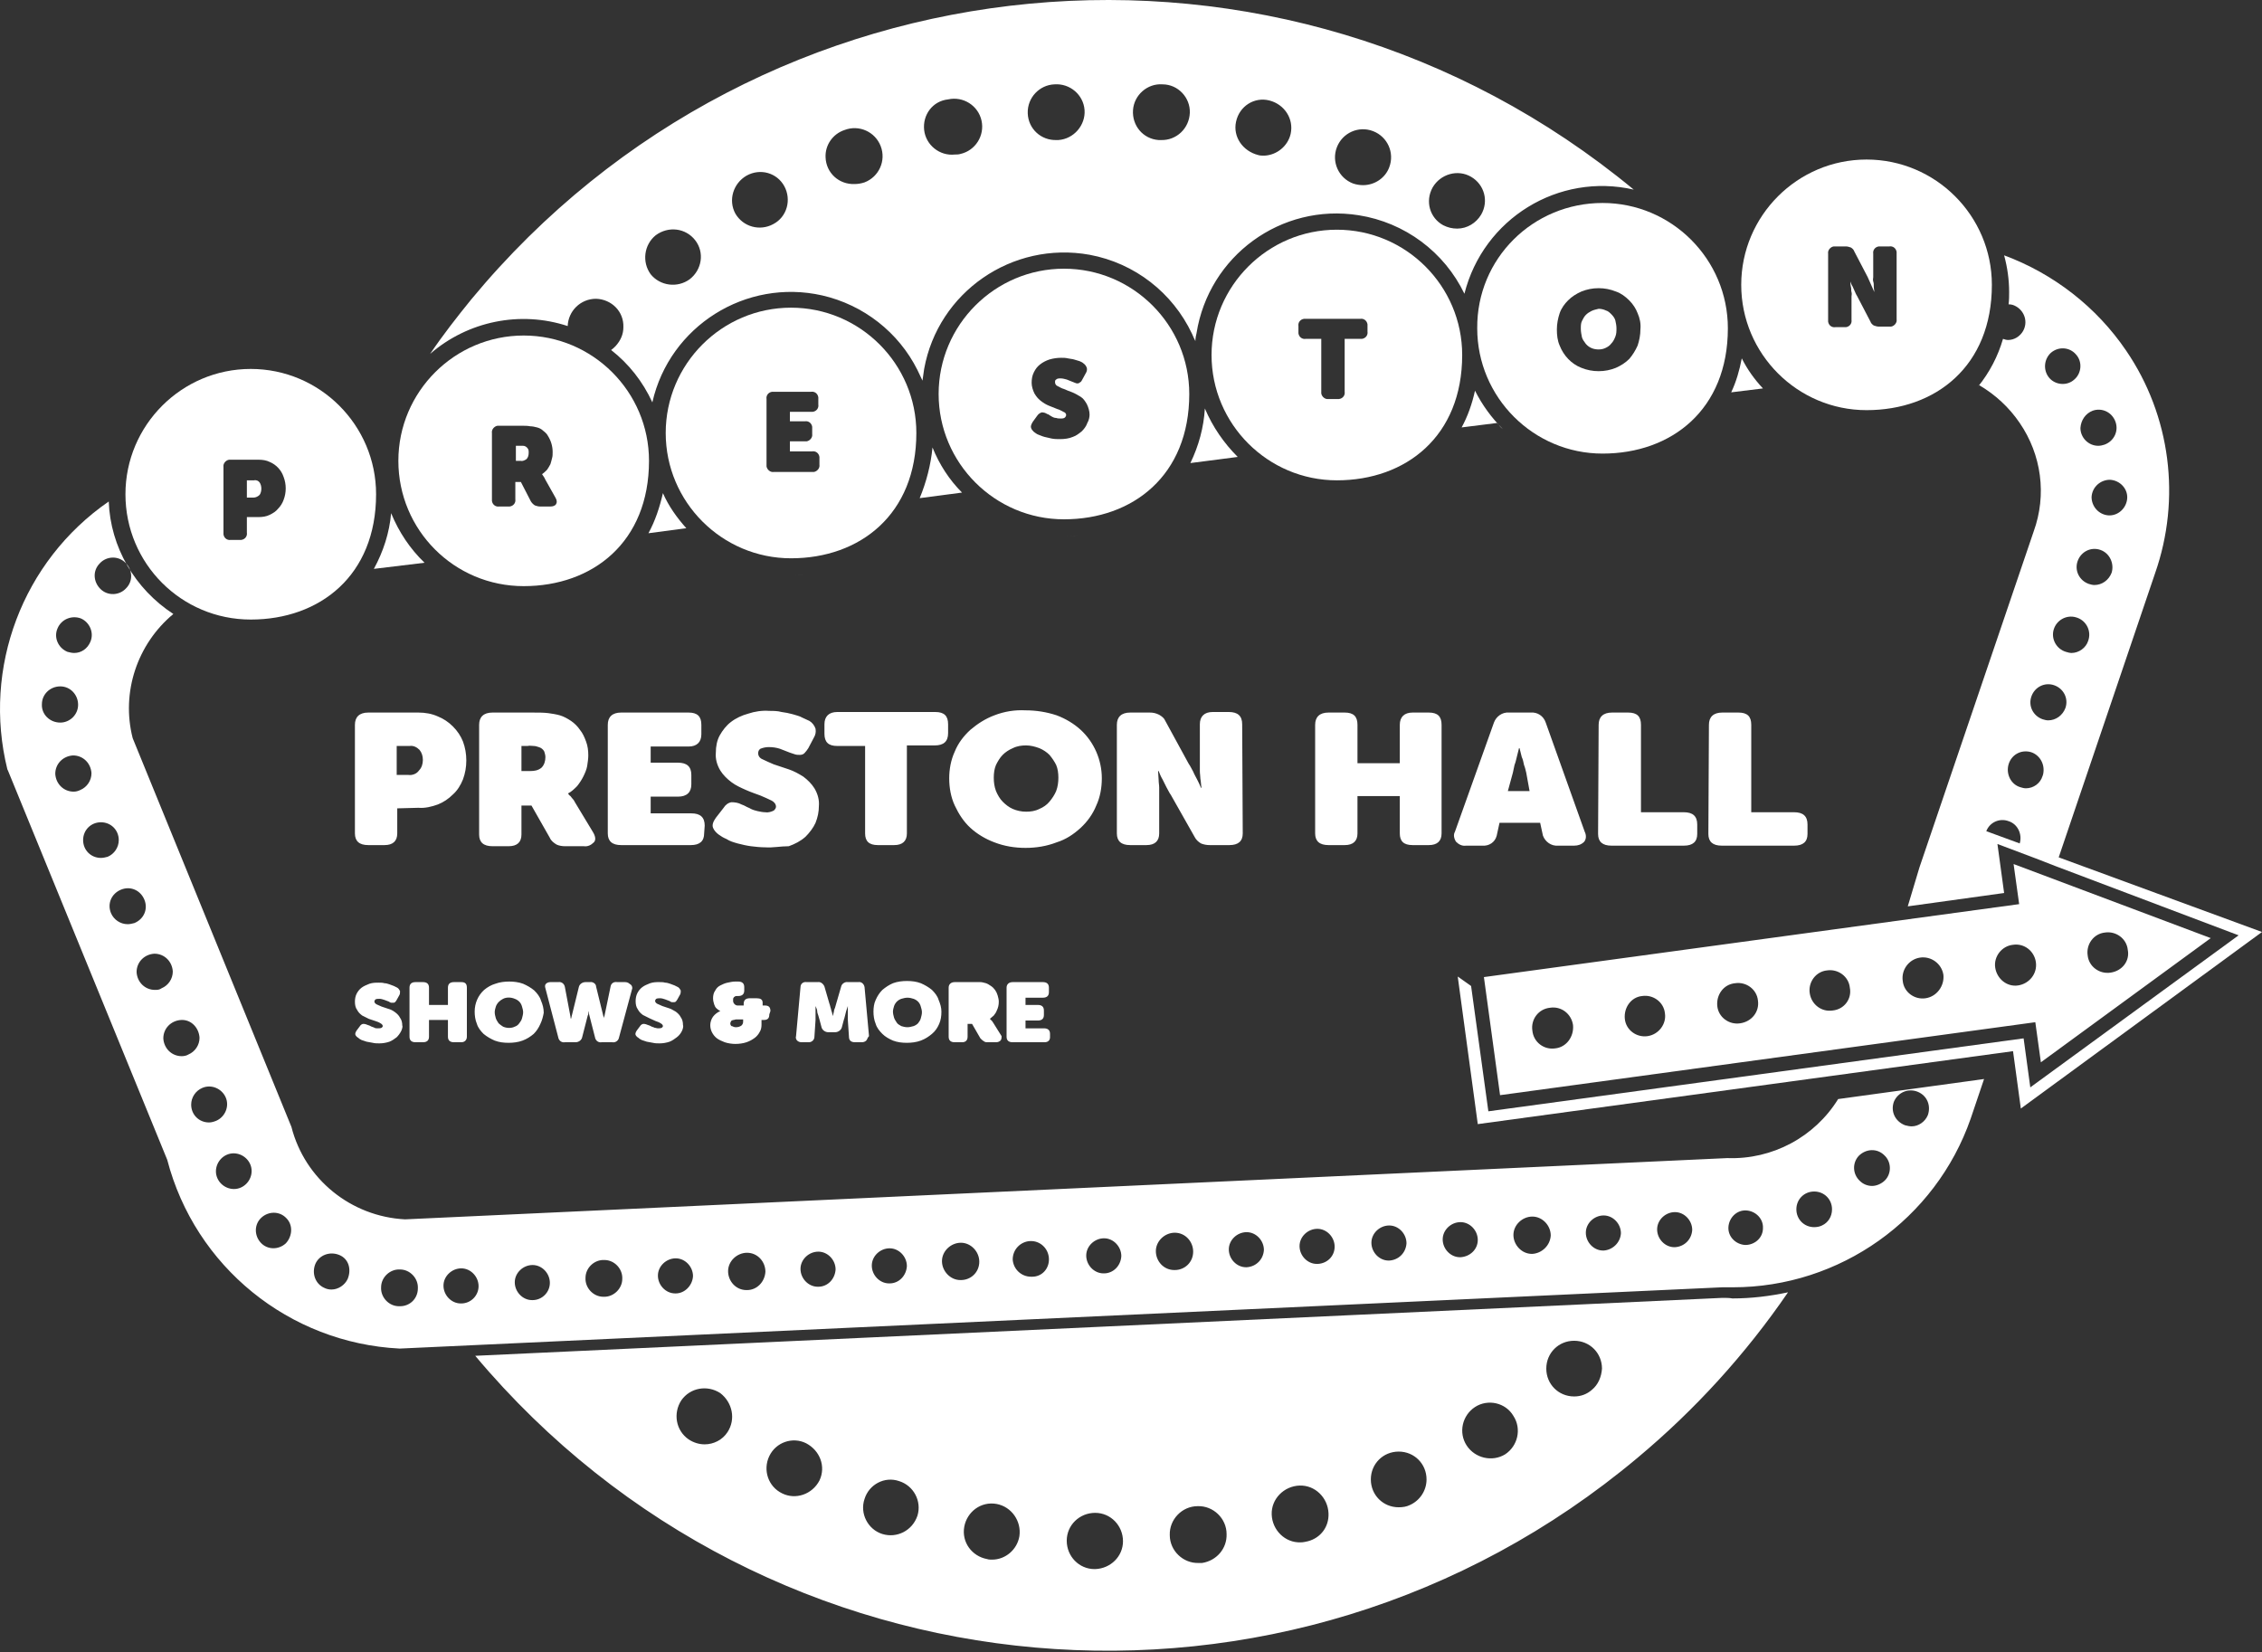
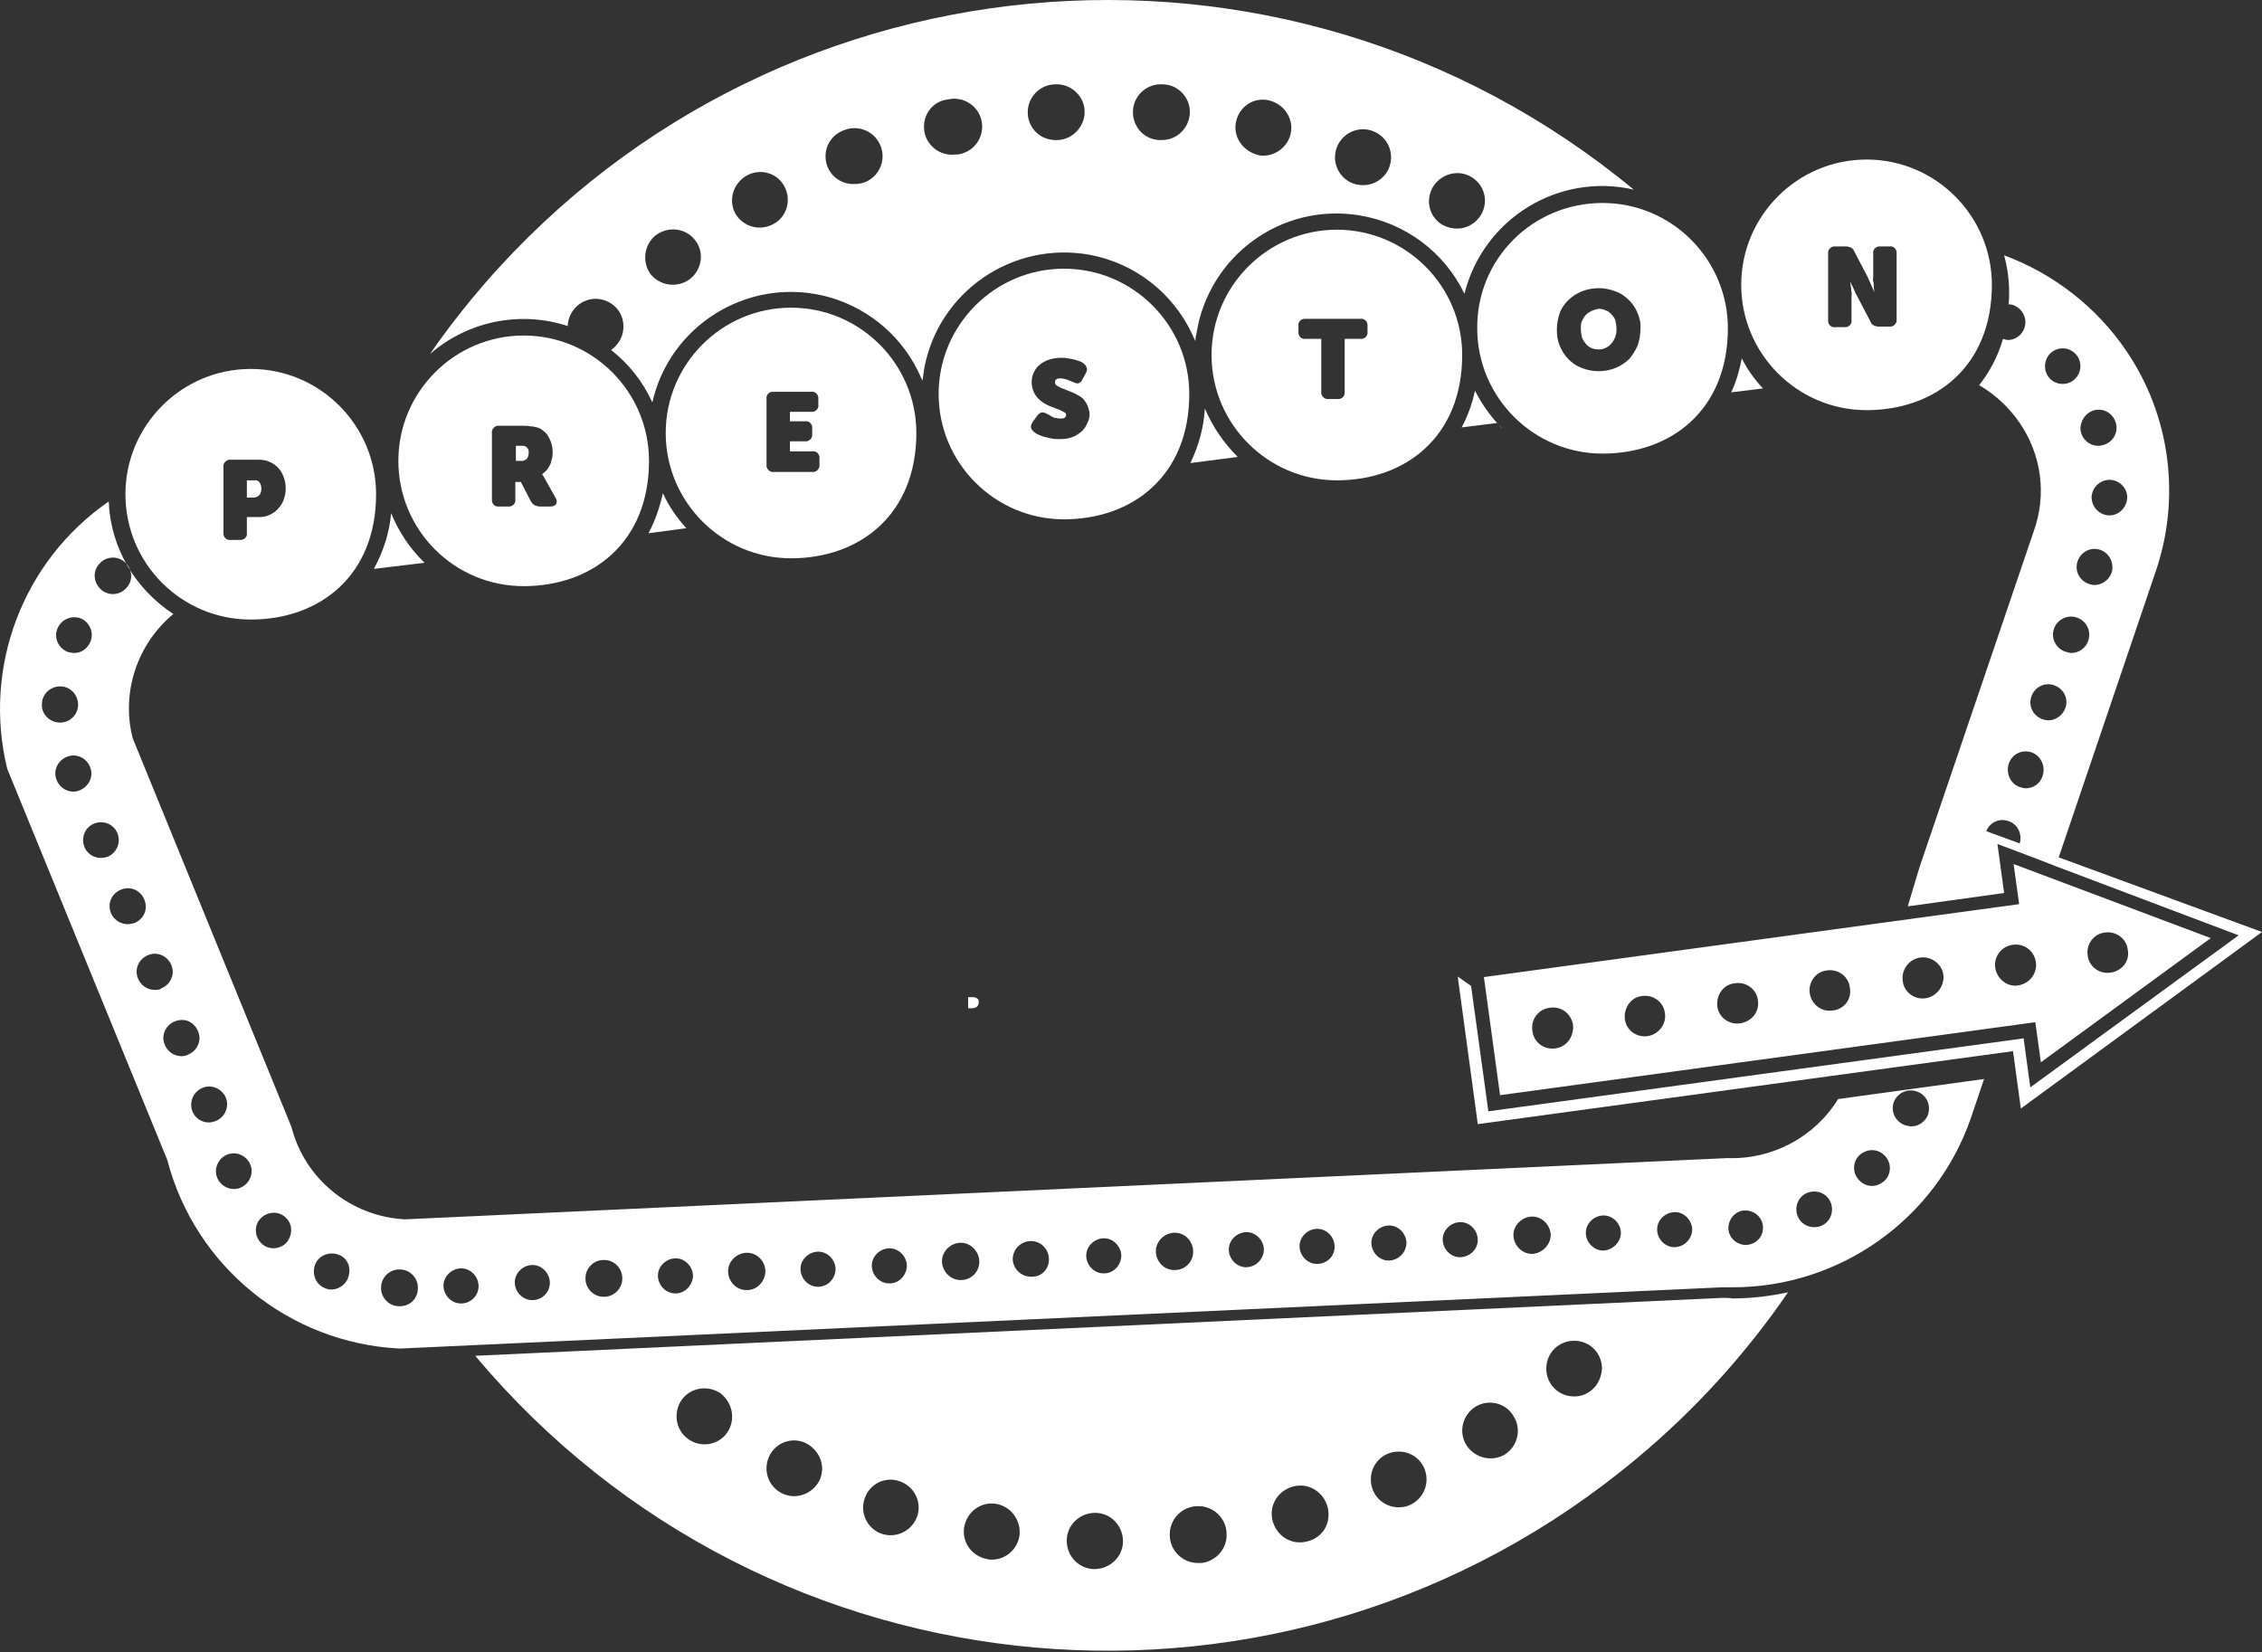
<svg xmlns="http://www.w3.org/2000/svg" width="460px" height="336px" viewBox="0 0 460 336" version="1.1">
  <rect x="0" y="0" width="460" height="336" fill="#333333" stroke="none" />
  <g stroke="none" stroke-width="1" fill="none" fill-rule="evenodd">
    <g fill="#FFFFFF" fill-rule="nonzero">
-       <path d="M347.527,147.412 C347.527,145.826 348.433,144.92 350.245,144.92 L353.53,144.92 C355.342,144.92 356.135,145.713 356.135,147.412 L356.135,165.194 L364.856,165.194 C366.669,165.194 367.575,165.987 367.575,167.686 L367.575,169.612 C367.575,171.198 366.669,171.99 364.856,171.99 L350.132,171.99 C348.32,171.99 347.414,171.198 347.414,169.612 L347.527,147.412 Z M325.1,147.412 C325.1,145.826 326.006,144.92 327.818,144.92 L331.103,144.92 C332.915,144.92 333.708,145.713 333.708,147.412 L333.708,165.194 L342.43,165.194 C344.242,165.194 345.148,165.987 345.148,167.686 L345.148,169.612 C345.148,171.198 344.242,171.99 342.43,171.99 L327.705,171.99 C325.893,171.99 324.987,171.198 324.987,169.612 L325.1,147.412 Z M295.877,169.159 L295.877,169.159 L303.806,146.959 C304.259,145.713 305.505,144.807 306.864,144.92 L311.282,144.92 C312.641,144.807 313.887,145.599 314.34,146.959 L322.268,169.159 C322.608,169.838 322.608,170.631 322.155,171.198 C321.589,171.764 320.909,171.99 320.116,171.99 L316.832,171.99 C315.472,172.104 314.227,171.198 313.773,169.952 L313.207,167.347 L304.939,167.347 L304.372,169.952 C304.033,171.311 302.787,172.104 301.427,171.99 L298.143,171.99 C297.35,172.104 296.67,171.764 296.104,171.198 C295.651,170.518 295.538,169.725 295.877,169.159 Z M97.435,147.412 C97.435,145.826 98.341,144.92 100.154,144.92 L108.082,144.92 C109.441,144.92 110.574,144.92 111.48,145.033 C112.273,145.146 113.066,145.26 113.859,145.486 C114.652,145.713 115.445,146.166 116.124,146.619 C116.804,147.072 117.483,147.751 117.936,148.431 C118.503,149.111 118.843,149.904 119.182,150.81 C119.522,151.716 119.635,152.622 119.635,153.641 C119.635,154.321 119.522,155.001 119.409,155.793 C119.296,156.473 118.956,157.266 118.616,157.945 C118.276,158.625 117.823,159.305 117.37,159.871 C116.804,160.437 116.237,161.004 115.558,161.343 L115.558,161.457 C115.671,161.57 115.784,161.796 116.011,161.91 C116.124,162.023 116.237,162.25 116.464,162.476 C116.69,162.703 116.804,162.929 116.917,163.156 L120.542,169.159 C121.108,170.065 121.221,170.858 120.768,171.311 C120.202,171.877 119.522,172.217 118.729,172.104 L114.878,172.104 C114.312,172.104 113.632,171.99 113.179,171.764 C112.613,171.424 112.047,170.971 111.82,170.405 L108.082,163.835 L106.043,163.835 L106.043,169.725 C106.043,171.311 105.137,172.104 103.438,172.104 L100.154,172.104 C98.341,172.104 97.435,171.311 97.435,169.725 L97.435,147.412 Z M81.578,209.708 C81.351,210.161 81.012,210.614 80.672,210.954 C80.219,211.294 79.766,211.634 79.199,211.86 C78.52,212.087 77.84,212.2 77.161,212.2 C76.708,212.2 76.255,212.2 75.801,212.087 C75.348,211.973 75.009,211.973 74.556,211.86 C74.216,211.747 73.876,211.634 73.536,211.52 C73.31,211.407 73.083,211.294 72.857,211.067 C72.63,210.954 72.403,210.727 72.29,210.501 C72.177,210.274 72.29,209.935 72.517,209.595 L73.196,208.689 C73.31,208.462 73.649,208.236 73.876,208.236 C74.216,208.236 74.556,208.349 74.782,208.462 C74.895,208.462 75.009,208.575 75.122,208.575 L75.575,208.802 C75.801,208.915 76.028,208.915 76.141,209.028 C76.368,209.142 76.594,209.142 76.821,209.142 C77.047,209.142 77.387,209.142 77.614,209.028 C77.727,208.915 77.84,208.802 77.84,208.689 C77.84,208.462 77.614,208.236 77.387,208.122 C77.047,207.896 76.708,207.783 76.368,207.669 L75.009,207.216 C74.556,206.99 74.102,206.763 73.649,206.537 C73.196,206.197 72.857,205.857 72.63,205.404 C72.29,204.951 72.177,204.385 72.177,203.705 C72.177,203.139 72.29,202.572 72.517,202.119 C72.743,201.666 73.083,201.213 73.536,200.873 C73.989,200.533 74.556,200.307 75.122,200.08 C75.801,199.854 76.368,199.854 77.047,199.854 C77.387,199.854 77.84,199.854 78.18,199.967 C78.52,199.967 78.86,200.08 79.199,200.194 C79.539,200.307 79.766,200.42 80.106,200.533 C80.332,200.647 80.559,200.76 80.785,200.873 C81.012,200.987 81.238,201.326 81.351,201.553 C81.351,201.893 81.351,202.119 81.238,202.346 L80.672,203.365 C80.559,203.592 80.445,203.705 80.332,203.818 C80.219,203.931 80.106,203.931 79.992,203.931 C79.879,203.931 79.652,203.931 79.539,203.931 C79.426,203.931 79.199,203.818 79.086,203.705 L78.18,203.365 C77.84,203.252 77.5,203.139 77.161,203.139 C76.934,203.139 76.594,203.139 76.368,203.252 C76.255,203.365 76.141,203.478 76.141,203.705 C76.141,203.931 76.368,204.158 76.594,204.271 C76.934,204.385 77.274,204.611 77.614,204.724 C78.067,204.838 78.52,205.064 78.973,205.177 C79.426,205.291 79.879,205.517 80.332,205.857 C80.785,206.197 81.125,206.537 81.351,206.99 C81.691,207.443 81.805,208.009 81.805,208.575 C81.918,208.689 81.805,209.255 81.578,209.708 L81.578,209.708 Z M80.785,164.402 L80.785,169.499 C80.785,171.084 79.879,171.877 78.18,171.877 L74.895,171.877 C73.083,171.877 72.177,171.084 72.177,169.499 L72.177,147.412 C72.177,145.826 73.083,144.92 74.895,144.92 L85.089,144.92 C86.448,144.92 87.808,145.146 89.054,145.713 C90.186,146.166 91.206,146.845 92.112,147.751 C93.018,148.658 93.697,149.677 94.151,150.81 C94.604,152.056 94.83,153.302 94.83,154.661 C94.83,156.02 94.604,157.266 94.151,158.512 C93.697,159.644 93.018,160.777 92.112,161.57 C91.206,162.476 90.186,163.156 89.054,163.609 C87.808,164.062 86.448,164.402 85.089,164.288 L80.785,164.402 Z M94.943,210.841 C94.943,211.52 94.49,211.973 93.811,211.973 L92.338,211.973 C91.545,211.973 91.092,211.634 91.092,210.841 L91.092,207.443 L87.241,207.443 L87.241,210.841 C87.241,211.52 86.902,211.973 85.995,211.973 L84.523,211.973 C83.73,211.973 83.277,211.634 83.277,210.841 L83.277,200.873 C83.277,200.08 83.73,199.741 84.523,199.741 L85.995,199.741 C86.788,199.741 87.241,200.08 87.241,200.873 L87.241,204.385 L91.092,204.385 L91.092,200.873 C91.092,200.08 91.545,199.741 92.338,199.741 L93.811,199.741 C94.604,199.741 94.943,200.08 94.943,200.873 L94.943,210.841 Z M109.895,208.236 L109.895,208.236 C109.555,209.028 109.102,209.708 108.535,210.274 C107.856,210.841 107.176,211.294 106.27,211.634 C105.364,211.973 104.344,212.087 103.438,212.087 C102.419,212.087 101.513,211.973 100.607,211.634 C99.814,211.294 99.021,210.841 98.341,210.274 C97.775,209.708 97.209,209.028 96.982,208.236 C96.642,207.443 96.529,206.537 96.529,205.744 C96.529,204.045 97.209,202.459 98.455,201.326 C99.134,200.76 99.927,200.307 100.72,200.08 C101.626,199.741 102.645,199.627 103.552,199.627 C104.458,199.627 105.477,199.741 106.383,200.08 C107.176,200.42 107.969,200.873 108.649,201.44 C109.215,202.006 109.781,202.686 110.008,203.478 C110.348,204.271 110.574,205.064 110.574,205.97 C110.461,206.65 110.234,207.556 109.895,208.236 Z M128.583,200.987 L125.865,211.067 C125.752,211.634 125.185,212.087 124.506,211.973 L122.354,211.973 C121.674,212.087 121.108,211.634 120.995,210.954 L119.862,206.537 C119.862,206.423 119.749,206.197 119.749,206.084 C119.749,205.97 119.749,205.857 119.635,205.63 C119.635,205.744 119.635,205.857 119.635,206.084 C119.635,206.197 119.635,206.423 119.522,206.537 L118.389,210.954 C118.276,211.52 117.71,211.973 117.03,211.973 L114.878,211.973 C114.199,212.087 113.632,211.634 113.519,210.954 L110.914,200.987 C110.801,200.647 110.801,200.307 111.027,200.08 C111.254,199.854 111.594,199.741 111.933,199.741 L113.519,199.741 C114.199,199.627 114.765,200.08 114.878,200.76 L116.011,206.763 C116.011,206.876 116.011,207.103 116.124,207.216 C116.124,207.103 116.237,206.876 116.237,206.763 L117.71,200.76 C117.823,200.194 118.389,199.741 119.069,199.741 L119.975,199.741 C120.542,199.627 121.221,200.08 121.221,200.647 C121.221,200.647 121.221,200.647 121.221,200.647 L122.694,206.65 C122.694,206.763 122.807,206.99 122.807,207.103 C122.807,206.99 122.807,206.763 122.92,206.65 L124.166,200.647 C124.279,199.967 124.846,199.627 125.525,199.741 L127.111,199.741 C127.451,199.741 127.791,199.854 128.017,200.08 C128.47,200.307 128.583,200.647 128.583,200.987 L128.583,200.987 Z M138.664,209.708 L138.664,209.708 C138.438,210.161 138.098,210.614 137.645,210.954 C137.192,211.294 136.739,211.634 136.172,211.86 C135.493,212.087 134.813,212.2 134.133,212.2 C133.68,212.2 133.227,212.2 132.774,212.087 C132.321,211.973 131.981,211.973 131.528,211.86 C131.189,211.747 130.849,211.634 130.509,211.52 C130.282,211.407 130.056,211.294 129.829,211.067 C129.603,210.954 129.376,210.727 129.263,210.501 C129.15,210.274 129.263,209.935 129.49,209.595 L130.169,208.689 C130.282,208.462 130.622,208.236 130.849,208.236 C131.189,208.236 131.528,208.349 131.755,208.462 C131.868,208.462 131.981,208.575 132.095,208.575 L132.548,208.802 C132.774,208.915 133.001,208.915 133.114,209.028 C133.341,209.028 133.567,209.142 133.794,209.142 C134.02,209.142 134.36,209.142 134.587,209.028 C134.7,208.915 134.813,208.802 134.813,208.689 C134.813,208.462 134.587,208.236 134.36,208.122 C134.02,207.896 133.68,207.783 133.341,207.669 L132.095,207.103 C131.642,206.876 131.189,206.65 130.735,206.423 C130.282,206.084 129.943,205.744 129.716,205.291 C129.376,204.838 129.263,204.271 129.263,203.592 C129.263,203.025 129.376,202.459 129.603,202.006 C129.829,201.553 130.169,201.1 130.622,200.76 C131.075,200.42 131.642,200.194 132.208,199.967 C132.888,199.741 133.454,199.741 134.133,199.741 C134.473,199.741 134.926,199.741 135.266,199.854 C135.606,199.854 135.946,199.967 136.286,200.08 C136.625,200.194 136.852,200.307 137.192,200.42 C137.418,200.533 137.645,200.647 137.871,200.76 C138.098,200.873 138.324,201.213 138.438,201.44 C138.438,201.666 138.438,202.006 138.324,202.232 L137.758,203.252 C137.645,203.478 137.531,203.592 137.418,203.705 C137.305,203.818 137.192,203.818 137.078,203.818 C136.965,203.818 136.739,203.818 136.625,203.818 C136.512,203.818 136.286,203.705 136.172,203.592 L135.266,203.252 C134.926,203.139 134.587,203.025 134.247,203.025 C134.02,203.025 133.68,203.025 133.454,203.139 C133.341,203.252 133.227,203.365 133.227,203.592 C133.227,203.818 133.454,204.045 133.68,204.158 C134.02,204.271 134.36,204.498 134.7,204.611 L136.059,205.064 C136.512,205.177 136.965,205.517 137.418,205.744 C137.871,206.084 138.211,206.423 138.438,206.876 C138.777,207.329 138.891,207.896 138.891,208.462 C139.004,208.689 138.891,209.255 138.664,209.708 Z M143.195,169.499 C143.195,171.084 142.289,171.877 140.476,171.877 L126.318,171.877 C124.506,171.877 123.6,171.084 123.6,169.499 L123.6,147.412 C123.6,145.826 124.506,144.92 126.318,144.92 L140.023,144.92 C141.836,144.92 142.628,145.713 142.628,147.412 L142.628,149.337 C142.628,150.923 141.722,151.829 140.023,151.829 L132.321,151.829 L132.321,155.114 L137.871,155.114 C139.684,155.114 140.59,155.907 140.59,157.606 L140.59,159.531 C140.59,161.117 139.684,162.023 137.871,162.023 L132.321,162.023 L132.321,165.421 L140.59,165.421 C142.402,165.421 143.308,166.214 143.308,167.913 L143.195,169.499 Z M156.447,206.31 C156.447,207.103 156.107,207.443 155.314,207.443 L154.861,207.443 L154.861,208.462 C154.861,208.915 154.748,209.482 154.521,209.821 C154.295,210.274 153.955,210.727 153.502,211.067 C153.049,211.407 152.483,211.747 151.803,211.973 C151.123,212.2 150.331,212.313 149.538,212.313 C148.858,212.313 148.065,212.2 147.386,211.973 C146.819,211.747 146.253,211.52 145.8,211.18 C145.347,210.841 145.007,210.388 144.78,209.935 C144.554,209.482 144.441,209.028 144.441,208.462 C144.441,207.896 144.667,207.216 145.007,206.763 C145.347,206.31 145.913,205.857 146.479,205.63 C146.253,205.517 145.913,205.291 145.687,205.064 C145.46,204.838 145.347,204.611 145.234,204.271 C145.12,203.931 145.007,203.478 145.007,203.025 C145.007,202.459 145.12,201.893 145.46,201.44 C145.687,200.987 146.026,200.647 146.479,200.42 C146.933,200.194 147.386,199.967 147.952,199.854 C148.518,199.741 148.971,199.627 149.538,199.627 L150.104,199.627 C150.897,199.627 151.35,199.967 151.35,200.76 L151.35,201.44 C151.35,202.232 150.897,202.572 150.104,202.572 L149.877,202.572 C149.764,202.572 149.538,202.572 149.424,202.686 C149.311,202.799 149.198,202.799 149.198,202.912 C149.085,203.025 149.085,203.139 149.085,203.252 C149.085,203.365 149.085,203.478 149.085,203.592 C149.085,203.818 149.198,204.045 149.424,204.271 C149.538,204.385 149.764,204.498 149.991,204.498 L151.237,204.498 L151.237,204.158 C151.237,203.365 151.69,203.025 152.483,203.025 L153.842,203.025 C154.635,203.025 155.088,203.252 155.088,203.931 L155.088,204.498 L155.541,204.498 C156.334,204.498 156.673,204.838 156.673,205.63 L156.447,206.31 Z M155.654,172.33 L155.654,172.33 C154.635,172.33 153.615,172.217 152.709,172.104 C151.803,171.99 150.897,171.764 149.991,171.537 C149.198,171.311 148.405,171.084 147.725,170.631 C147.159,170.405 146.593,170.065 146.14,169.725 C145.687,169.385 145.234,168.932 145.007,168.366 C144.78,167.8 145.007,167.12 145.573,166.327 L147.159,164.288 C147.499,163.722 148.065,163.269 148.745,163.156 C149.424,163.156 150.217,163.269 150.784,163.609 C151.123,163.722 151.35,163.835 151.576,163.949 C151.916,164.175 152.369,164.288 152.709,164.515 C153.162,164.741 153.615,164.855 154.068,164.968 C154.635,165.081 155.088,165.194 155.654,165.194 C156.22,165.308 156.9,165.081 157.353,164.855 C157.58,164.628 157.806,164.402 157.806,164.062 C157.806,163.495 157.353,163.042 156.9,162.816 C156.22,162.476 155.427,162.136 154.635,161.796 C153.729,161.457 152.709,161.117 151.69,160.664 C150.67,160.211 149.651,159.758 148.745,159.078 C147.839,158.399 147.046,157.606 146.479,156.7 C145.8,155.567 145.46,154.321 145.573,153.075 C145.573,151.829 145.8,150.583 146.366,149.564 C146.933,148.544 147.725,147.525 148.632,146.845 C149.651,146.053 150.897,145.486 152.143,145.146 C153.502,144.693 154.974,144.467 156.447,144.58 C157.24,144.58 158.146,144.58 158.939,144.807 C159.732,144.92 160.411,145.033 161.204,145.26 C161.884,145.486 162.563,145.599 163.13,145.939 C163.583,146.166 164.149,146.392 164.602,146.619 C165.168,146.959 165.621,147.525 165.848,148.205 C165.961,148.884 165.848,149.45 165.508,150.017 L164.376,152.169 C164.149,152.509 163.922,152.848 163.583,153.188 C163.356,153.415 163.016,153.528 162.677,153.528 C162.337,153.528 161.997,153.528 161.657,153.415 C161.317,153.302 160.978,153.188 160.638,153.075 L158.599,152.282 C157.919,152.056 157.126,151.942 156.334,151.942 C155.767,151.942 155.201,152.056 154.635,152.282 C154.295,152.509 154.182,152.848 154.182,153.188 C154.182,153.755 154.521,154.208 155.088,154.434 C155.767,154.774 156.56,155.114 157.353,155.454 L160.411,156.473 C161.431,156.813 162.45,157.379 163.356,157.945 C164.262,158.625 165.055,159.418 165.621,160.324 C166.301,161.457 166.641,162.703 166.528,163.949 C166.528,165.081 166.301,166.214 165.848,167.347 C165.395,168.366 164.602,169.385 163.809,170.178 C162.79,171.084 161.657,171.651 160.411,172.104 C158.712,172.104 157.126,172.443 155.654,172.33 Z M176.155,211.634 L176.155,211.634 C175.929,211.86 175.589,211.973 175.249,211.973 L173.89,211.973 C173.097,211.973 172.644,211.634 172.644,210.841 L172.417,207.443 C172.417,207.216 172.417,206.876 172.417,206.537 C172.417,206.197 172.417,205.97 172.417,205.63 L172.417,204.611 C172.304,204.951 172.191,205.291 172.078,205.63 C171.964,205.97 171.964,206.197 171.851,206.537 C171.738,206.876 171.738,207.103 171.625,207.329 L171.171,209.028 C170.945,209.595 170.379,209.935 169.812,209.935 L168.453,209.935 C167.887,209.935 167.32,209.595 167.094,209.028 L166.641,207.329 L166.414,206.537 C166.301,206.197 166.188,205.97 166.188,205.63 C166.188,205.291 165.961,204.951 165.848,204.611 L165.848,205.63 C165.848,205.857 165.848,206.197 165.848,206.537 C165.848,206.876 165.848,207.103 165.848,207.443 L165.621,210.841 C165.621,211.52 165.055,211.973 164.489,211.973 C164.489,211.973 164.489,211.973 164.489,211.973 L163.016,211.973 C162.677,211.973 162.337,211.86 162.11,211.634 C161.884,211.407 161.77,211.067 161.884,210.727 L162.79,200.76 C162.79,200.08 163.356,199.627 164.036,199.741 C164.036,199.741 164.036,199.741 164.149,199.741 L166.301,199.741 C166.867,199.627 167.434,200.08 167.66,200.647 L168.68,204.158 C168.793,204.385 168.793,204.611 168.906,204.951 C169.019,205.177 169.019,205.517 169.133,205.744 C169.246,205.97 169.246,206.31 169.359,206.65 L169.586,205.744 C169.586,205.517 169.699,205.177 169.812,204.951 L170.039,204.158 L171.058,200.647 C171.171,200.08 171.851,199.627 172.417,199.741 L174.569,199.741 C175.136,199.627 175.702,200.08 175.815,200.76 C175.815,200.76 175.815,200.76 175.815,200.76 L176.722,210.727 C176.382,211.067 176.382,211.407 176.155,211.634 Z M190.993,208.236 L190.993,208.236 C190.653,209.028 190.2,209.708 189.521,210.274 C188.841,210.841 188.161,211.294 187.255,211.634 C186.349,211.973 185.33,212.087 184.424,212.087 C183.404,212.087 182.498,211.973 181.592,211.634 C180.799,211.294 180.006,210.841 179.44,210.274 C178.874,209.708 178.307,209.028 178.081,208.236 C177.741,207.443 177.628,206.537 177.628,205.744 C177.628,204.951 177.741,204.045 178.081,203.365 C178.421,202.572 178.874,201.893 179.44,201.326 C180.12,200.76 180.799,200.307 181.592,199.967 C182.498,199.627 183.517,199.514 184.424,199.514 C185.443,199.514 186.349,199.627 187.255,199.967 C188.048,200.307 188.841,200.76 189.521,201.326 C190.087,201.893 190.653,202.572 190.88,203.365 C191.22,204.158 191.446,204.951 191.446,205.744 C191.446,206.65 191.333,207.443 190.993,208.236 Z M190.087,151.603 L184.424,151.603 L184.424,169.499 C184.424,171.084 183.517,171.877 181.818,171.877 L178.534,171.877 C176.722,171.877 175.929,171.084 175.929,169.499 L175.929,151.716 L170.265,151.716 C168.453,151.716 167.66,150.923 167.66,149.224 L167.66,147.298 C167.66,145.713 168.566,144.807 170.265,144.807 L190.2,144.807 C192.012,144.807 192.805,145.599 192.805,147.298 L192.805,149.111 C192.805,150.81 191.899,151.603 190.087,151.603 Z M203.452,211.634 L203.452,211.634 C203.226,211.86 202.886,211.973 202.546,211.973 L200.847,211.973 C200.621,211.973 200.281,211.973 200.054,211.747 C199.828,211.634 199.601,211.407 199.375,211.18 L197.676,208.236 L196.77,208.236 L196.77,210.841 C196.77,211.634 196.317,211.973 195.637,211.973 L194.164,211.973 C193.372,211.973 192.919,211.634 192.919,210.841 L192.919,200.873 C192.919,200.194 193.372,199.741 194.164,199.741 L197.789,199.741 C198.355,199.741 198.808,199.741 199.375,199.741 C199.715,199.741 200.054,199.854 200.507,199.967 C200.847,200.08 201.187,200.307 201.527,200.533 C202.206,200.987 202.659,201.666 202.886,202.459 C202.999,202.912 203.113,203.252 203.113,203.705 C203.113,204.385 202.999,204.951 202.659,205.63 C202.546,205.97 202.32,206.197 202.093,206.537 C201.867,206.763 201.527,206.99 201.3,207.216 L201.527,207.443 L201.753,207.669 C201.867,207.783 201.867,207.896 201.98,208.009 L203.679,210.727 C203.679,211.067 203.679,211.407 203.452,211.634 Z M212.4,211.973 L205.944,211.973 C205.151,211.973 204.698,211.634 204.698,210.841 L204.698,200.873 C204.698,200.194 205.151,199.741 205.944,199.741 L212.061,199.741 C212.853,199.741 213.306,200.08 213.306,200.873 L213.306,201.779 C213.306,202.572 212.853,202.912 212.061,202.912 L208.549,202.912 L208.549,204.385 L211.041,204.385 C211.834,204.385 212.287,204.724 212.287,205.517 L212.287,206.423 C212.287,207.216 211.834,207.556 211.041,207.556 L208.549,207.556 L208.549,209.142 L212.287,209.142 C213.08,209.142 213.533,209.482 213.533,210.274 L213.533,210.954 C213.533,211.52 213.193,211.973 212.4,211.973 Z M222.934,163.835 C222.254,165.534 221.122,167.12 219.763,168.366 C218.29,169.725 216.704,170.745 214.892,171.311 C212.853,172.104 210.701,172.443 208.549,172.443 C206.397,172.443 204.245,172.104 202.206,171.311 C200.394,170.631 198.695,169.612 197.336,168.366 C195.977,167.12 194.957,165.534 194.164,163.835 C193.372,162.136 193.032,160.211 193.032,158.285 C193.032,156.473 193.372,154.547 194.164,152.848 C194.844,151.149 195.977,149.677 197.336,148.431 C198.808,147.185 200.394,146.166 202.206,145.486 C204.245,144.693 206.397,144.354 208.549,144.467 C210.701,144.467 212.853,144.807 214.892,145.486 C216.704,146.166 218.403,147.185 219.763,148.431 C222.481,150.923 224.067,154.547 224.067,158.285 C224.067,160.211 223.727,162.136 222.934,163.835 Z M252.723,169.499 C252.723,171.084 251.817,171.877 250.005,171.877 L246.04,171.877 C245.361,171.877 244.794,171.764 244.228,171.537 C243.662,171.198 243.209,170.745 242.982,170.291 L238.112,161.683 C237.772,161.23 237.545,160.664 237.206,160.097 L236.413,158.512 C236.073,157.945 235.846,157.379 235.62,156.813 L235.507,156.813 C235.507,157.379 235.62,158.059 235.62,158.625 C235.62,159.191 235.733,159.644 235.733,160.211 C235.733,160.777 235.733,161.23 235.733,161.683 L235.733,169.499 C235.733,171.084 234.827,171.877 233.128,171.877 L229.843,171.877 C228.031,171.877 227.125,171.084 227.125,169.499 L227.125,147.412 C227.125,145.826 228.031,144.92 229.843,144.92 L233.808,144.92 C234.487,144.92 235.054,145.033 235.733,145.373 C236.299,145.713 236.753,146.053 236.979,146.619 L241.736,155.34 C242.076,155.793 242.303,156.36 242.642,156.926 C242.869,157.492 243.209,158.059 243.435,158.512 C243.662,158.965 244.002,159.644 244.228,160.211 L244.341,160.211 C244.228,159.644 244.228,158.965 244.115,158.399 C244.115,157.945 244.002,157.379 244.002,156.813 C244.002,156.246 244.002,155.68 244.002,155.227 L244.002,147.298 C244.002,145.713 244.908,144.807 246.607,144.807 L249.891,144.807 C251.704,144.807 252.61,145.599 252.61,147.298 L252.723,169.499 Z M293.159,169.499 C293.159,171.084 292.253,171.877 290.554,171.877 L287.269,171.877 C285.457,171.877 284.664,171.084 284.664,169.499 L284.664,161.91 L276.056,161.91 L276.056,169.499 C276.056,171.084 275.15,171.877 273.451,171.877 L270.166,171.877 C268.354,171.877 267.448,171.084 267.448,169.499 L267.448,147.412 C267.448,145.826 268.354,144.92 270.166,144.92 L273.451,144.92 C275.263,144.92 276.056,145.713 276.056,147.412 L276.056,155.227 L284.664,155.227 L284.664,147.412 C284.664,145.826 285.57,144.92 287.269,144.92 L290.554,144.92 C292.366,144.92 293.159,145.713 293.159,147.412 L293.159,169.499 Z M310.376,157.153 C310.262,156.7 310.149,156.133 309.922,155.567 C309.809,155.001 309.696,154.434 309.469,153.981 L309.016,152.169 L308.903,152.169 L308.45,153.981 C308.337,154.434 308.223,155.001 307.997,155.567 C307.884,156.133 307.77,156.586 307.657,157.153 L306.638,160.89 L311.055,160.89 L310.376,157.153 Z M213.42,153.528 C212.853,152.962 212.174,152.509 211.381,152.169 C210.475,151.829 209.569,151.603 208.663,151.603 C207.756,151.603 206.85,151.716 205.944,152.169 C205.151,152.509 204.472,152.962 203.905,153.528 C203.339,154.094 202.886,154.887 202.546,155.567 C202.206,156.36 202.093,157.266 202.093,158.172 C202.093,159.078 202.206,159.984 202.546,160.89 C202.886,161.683 203.339,162.476 203.905,163.042 C204.472,163.609 205.151,164.175 205.944,164.515 C206.737,164.855 207.643,165.081 208.663,165.081 C209.569,165.081 210.475,164.968 211.381,164.515 C212.174,164.175 212.853,163.722 213.42,163.042 C213.986,162.363 214.439,161.683 214.779,160.89 C215.119,159.984 215.232,159.078 215.232,158.172 C215.232,157.266 215.119,156.36 214.779,155.567 C214.439,154.887 213.986,154.208 213.42,153.528 Z M85.995,154.547 C85.995,153.755 85.769,153.075 85.316,152.509 C84.749,151.942 84.07,151.603 83.277,151.716 L80.672,151.716 L80.672,157.606 L83.05,157.606 C83.843,157.719 84.749,157.379 85.203,156.7 C85.769,156.133 85.995,155.34 85.995,154.547 Z M110.121,156.133 C110.687,155.567 110.914,154.774 110.914,153.981 C110.914,153.641 110.801,153.188 110.687,152.848 C110.461,152.395 110.008,152.056 109.555,151.942 C109.215,151.829 108.875,151.716 108.535,151.716 C108.082,151.716 107.742,151.603 107.289,151.716 L106.043,151.716 L106.043,156.813 L107.856,156.813 C108.649,156.813 109.441,156.7 110.121,156.133 Z M186.689,203.705 C186.462,203.478 186.123,203.252 185.783,203.139 C185.443,203.025 184.99,202.912 184.537,202.912 C184.084,202.912 183.744,203.025 183.291,203.139 C182.951,203.252 182.611,203.478 182.385,203.705 C182.158,203.931 181.932,204.271 181.818,204.611 C181.705,204.951 181.592,205.404 181.592,205.744 C181.592,206.197 181.705,206.537 181.818,206.99 C181.932,207.329 182.158,207.669 182.385,208.009 C182.611,208.349 182.951,208.462 183.291,208.689 C183.631,208.802 184.084,208.915 184.537,208.915 C184.99,208.915 185.33,208.802 185.783,208.689 C186.123,208.575 186.462,208.349 186.689,208.122 C186.915,207.783 187.142,207.556 187.255,207.103 C187.369,206.65 187.482,206.31 187.482,205.857 C187.482,205.517 187.369,205.064 187.255,204.724 C187.142,204.271 186.915,203.931 186.689,203.705 Z M149.198,207.443 C149.085,207.443 148.971,207.443 148.858,207.556 C148.745,207.556 148.632,207.669 148.632,207.783 C148.405,208.122 148.518,208.462 148.745,208.689 C148.745,208.689 148.858,208.689 148.858,208.689 C149.085,208.802 149.311,208.915 149.651,208.915 C150.104,208.915 150.444,208.802 150.784,208.575 C151.01,208.349 151.123,208.122 151.123,207.783 L151.123,207.329 L149.651,207.329 L149.198,207.443 Z M105.59,203.705 C105.364,203.478 105.024,203.252 104.684,203.139 C103.891,202.799 102.985,202.799 102.306,203.139 C101.626,203.478 101.06,204.045 100.833,204.724 C100.72,205.064 100.607,205.517 100.607,205.857 C100.607,206.31 100.72,206.65 100.833,207.103 C100.947,207.443 101.173,207.783 101.4,208.122 C101.626,208.349 101.966,208.575 102.306,208.802 C103.099,209.142 104.005,209.142 104.684,208.802 C105.024,208.689 105.364,208.462 105.59,208.122 C105.817,207.783 106.043,207.556 106.157,207.103 C106.27,206.65 106.383,206.31 106.383,205.857 C106.383,205.517 106.27,205.064 106.157,204.724 C106.043,204.271 105.817,203.931 105.59,203.705 Z" id="Shape" />
      <path d="M52.808,100.633 C53.035,100.293 53.148,99.84 53.148,99.387 C53.148,98.934 53.035,98.481 52.808,98.141 C52.582,97.801 52.129,97.575 51.676,97.688 L50.203,97.688 L50.203,101.199 L51.562,101.199 C52.016,101.199 52.469,100.973 52.808,100.633 Z" id="Path" />
      <path d="M107.063,93.384 C107.403,93.044 107.516,92.591 107.516,92.025 C107.516,91.798 107.516,91.572 107.403,91.345 C107.289,91.118 107.063,90.892 106.836,90.779 C106.61,90.665 106.497,90.665 106.27,90.665 C106.043,90.665 105.817,90.665 105.59,90.665 L104.911,90.665 L104.911,93.724 L105.93,93.724 C106.27,93.837 106.723,93.61 107.063,93.384 Z" id="Path" />
      <path d="M160.864,62.575 C146.819,62.575 135.379,74.015 135.379,88.06 C135.379,102.105 146.819,113.545 160.864,113.545 C174.909,113.545 186.349,104.597 186.349,88.06 C186.349,74.015 174.909,62.575 160.864,62.575 C160.864,62.575 160.864,62.575 160.864,62.575 Z M166.641,94.516 C166.754,95.196 166.188,95.876 165.508,95.989 C165.395,95.989 165.282,95.989 165.168,95.989 L157.353,95.989 C156.673,96.102 155.994,95.536 155.881,94.856 C155.881,94.743 155.881,94.63 155.881,94.516 L155.881,81.151 C155.767,80.471 156.22,79.792 157.013,79.679 C157.126,79.679 157.24,79.679 157.353,79.679 L164.942,79.679 C165.621,79.565 166.301,80.018 166.414,80.811 C166.414,80.925 166.414,81.038 166.414,81.151 L166.414,82.284 C166.528,82.963 166.075,83.643 165.282,83.756 C165.168,83.756 165.055,83.756 164.942,83.756 L160.638,83.756 L160.638,85.682 L163.696,85.682 C164.376,85.568 165.055,86.021 165.168,86.814 C165.168,86.928 165.168,87.041 165.168,87.154 L165.168,88.287 C165.282,88.966 164.715,89.646 164.036,89.759 C163.922,89.759 163.809,89.759 163.696,89.759 L160.638,89.759 L160.638,91.798 L165.168,91.798 C165.848,91.685 166.528,92.138 166.641,92.931 C166.641,93.044 166.641,93.157 166.641,93.271 L166.641,94.516 Z" id="Shape" />
      <path d="M216.365,54.647 C202.32,54.647 190.88,66.087 190.88,80.132 C190.88,94.177 202.32,105.617 216.365,105.617 C230.41,105.617 241.85,96.668 241.85,80.132 C241.85,66.087 230.41,54.647 216.365,54.647 C216.365,54.647 216.365,54.647 216.365,54.647 Z M221.122,86.021 C220.895,86.701 220.442,87.267 219.989,87.72 C219.423,88.174 218.857,88.627 218.177,88.853 C217.384,89.193 216.478,89.306 215.572,89.306 C215.005,89.306 214.439,89.306 213.873,89.193 C213.42,89.08 212.853,88.966 212.4,88.853 C211.947,88.74 211.494,88.513 211.154,88.4 C210.815,88.287 210.588,88.06 210.248,87.834 C210.022,87.607 209.795,87.381 209.682,87.041 C209.569,86.701 209.682,86.361 210.022,85.795 L210.928,84.549 C211.154,84.209 211.494,83.983 211.834,83.869 C212.287,83.869 212.627,83.983 212.967,84.209 C213.08,84.209 213.306,84.322 213.42,84.436 C213.646,84.549 213.76,84.662 213.986,84.776 C214.213,84.889 214.439,85.002 214.779,85.002 C215.119,85.115 215.345,85.115 215.685,85.115 C216.025,85.115 216.365,85.115 216.591,84.889 C216.704,84.776 216.818,84.549 216.818,84.436 C216.818,84.096 216.591,83.869 216.251,83.756 C215.798,83.53 215.459,83.303 215.005,83.19 L213.306,82.51 C212.74,82.284 212.174,81.944 211.607,81.491 C211.041,81.038 210.701,80.585 210.362,80.018 C210.022,79.339 209.795,78.546 209.795,77.866 C209.795,77.073 209.908,76.394 210.248,75.714 C210.588,75.035 210.928,74.582 211.494,74.129 C212.061,73.675 212.74,73.336 213.42,73.109 C214.213,72.883 215.005,72.769 215.798,72.769 C216.251,72.769 216.704,72.769 217.158,72.883 C217.611,72.996 218.064,72.996 218.403,73.109 C218.743,73.222 219.196,73.336 219.536,73.449 C219.763,73.562 220.102,73.675 220.329,73.902 C220.669,74.129 220.895,74.468 221.009,74.808 C221.122,75.148 221.009,75.601 220.782,75.941 L220.102,77.187 C219.989,77.413 219.876,77.64 219.649,77.753 C219.536,77.866 219.31,77.98 219.196,77.98 C218.97,77.98 218.857,77.98 218.63,77.866 C218.403,77.753 218.29,77.753 218.064,77.64 L216.931,77.187 C216.478,77.073 216.138,76.96 215.685,76.96 C215.345,76.96 215.005,76.96 214.779,77.187 C214.552,77.3 214.552,77.527 214.552,77.753 C214.552,78.093 214.779,78.433 215.119,78.546 C215.572,78.772 215.912,78.999 216.365,79.112 C216.931,79.339 217.384,79.565 218.064,79.792 C218.63,80.018 219.196,80.358 219.763,80.698 C220.329,81.038 220.669,81.604 221.009,82.17 C221.348,82.85 221.575,83.643 221.575,84.322 C221.575,84.776 221.462,85.455 221.122,86.021 Z" id="Shape" />
      <path d="M271.865,46.718 C257.82,46.718 246.38,58.158 246.38,72.203 C246.38,86.248 257.82,97.688 271.865,97.688 C285.91,97.688 297.35,88.74 297.35,72.203 C297.35,58.158 285.91,46.718 271.865,46.718 C271.865,46.718 271.865,46.718 271.865,46.718 Z M278.095,67.446 C278.208,68.125 277.755,68.805 276.962,68.918 C276.849,68.918 276.735,68.918 276.622,68.918 L273.451,68.918 L273.451,79.679 C273.564,80.358 273.111,81.038 272.318,81.151 C272.205,81.151 272.092,81.151 271.978,81.151 L270.166,81.151 C269.486,81.264 268.807,80.698 268.694,80.018 C268.694,79.905 268.694,79.792 268.694,79.679 L268.694,68.918 L265.522,68.918 C264.843,69.032 264.163,68.578 264.05,67.786 C264.05,67.672 264.05,67.559 264.05,67.446 L264.05,66.313 C263.936,65.634 264.389,64.954 265.182,64.841 C265.296,64.841 265.409,64.841 265.522,64.841 L276.622,64.841 C277.302,64.727 277.981,65.181 278.095,65.973 C278.095,66.087 278.095,66.2 278.095,66.313 L278.095,67.446 L278.095,67.446 Z" id="Shape" />
      <path d="M323.628,63.255 C323.175,63.482 322.835,63.708 322.495,64.048 C322.155,64.388 321.929,64.841 321.702,65.294 C321.476,65.747 321.476,66.313 321.476,66.88 C321.476,67.446 321.589,68.012 321.702,68.578 C321.815,69.032 322.155,69.485 322.495,69.938 C323.175,70.731 324.081,71.07 325.1,71.07 C325.666,71.07 326.119,70.957 326.573,70.731 C327.026,70.504 327.365,70.277 327.705,69.824 C328.045,69.485 328.272,69.032 328.498,68.465 C328.725,67.899 328.725,67.333 328.725,66.766 C328.725,66.2 328.611,65.747 328.498,65.181 C328.385,64.727 328.045,64.274 327.705,63.935 C327.365,63.595 327.026,63.255 326.573,63.142 C326.119,62.915 325.553,62.802 325.1,62.802 C324.647,62.915 324.081,63.028 323.628,63.255 Z" id="Path" />
      <path d="M300.408,66.766 C300.408,80.811 311.848,92.251 325.893,92.251 C339.938,92.251 351.378,83.303 351.378,66.766 C351.378,52.721 339.938,41.281 325.893,41.281 C311.735,41.281 300.295,52.608 300.408,66.766 L300.408,66.766 Z M331.33,61.103 C332.123,61.896 332.689,62.802 333.029,63.708 C333.482,64.727 333.708,65.86 333.595,66.993 C333.595,68.125 333.369,69.258 333.029,70.277 C332.576,71.297 332.009,72.203 331.33,72.996 C330.537,73.789 329.631,74.355 328.611,74.808 C327.479,75.261 326.346,75.488 325.1,75.488 C323.854,75.488 322.722,75.261 321.589,74.808 C319.55,74.015 317.964,72.316 317.171,70.277 C316.718,69.258 316.605,68.125 316.605,66.993 C316.605,65.86 316.832,64.727 317.171,63.708 C317.511,62.689 318.191,61.783 318.87,61.103 C319.663,60.31 320.569,59.744 321.589,59.291 C322.722,58.838 323.854,58.611 325.1,58.611 C326.346,58.611 327.479,58.838 328.611,59.291 C329.631,59.63 330.537,60.31 331.33,61.103 L331.33,61.103 Z" id="Shape" />
      <path d="M379.581,83.416 C393.626,83.416 405.066,74.468 405.066,57.931 C405.066,43.886 393.626,32.447 379.581,32.447 C365.536,32.447 354.096,43.886 354.096,57.931 C354.096,71.976 365.536,83.416 379.581,83.416 L379.581,83.416 Z M371.766,51.589 C371.652,50.909 372.219,50.229 372.898,50.116 C373.012,50.116 373.125,50.116 373.238,50.116 L375.39,50.116 C375.73,50.116 376.07,50.229 376.41,50.343 C376.749,50.569 376.976,50.796 377.089,51.136 L379.808,56.346 C379.921,56.686 380.147,57.025 380.261,57.365 L380.714,58.385 C380.827,58.724 381.054,59.064 381.167,59.404 L381.167,59.404 C381.167,59.064 381.054,58.724 381.054,58.271 C381.054,57.818 381.054,57.592 380.94,57.252 C380.827,56.912 380.94,56.572 380.94,56.346 L380.94,51.589 C380.827,50.909 381.28,50.229 382.073,50.116 C382.186,50.116 382.299,50.116 382.413,50.116 L384.225,50.116 C384.905,50.003 385.584,50.456 385.697,51.249 C385.697,51.362 385.697,51.475 385.697,51.589 L385.697,64.954 C385.811,65.634 385.244,66.313 384.565,66.426 C384.452,66.426 384.338,66.426 384.225,66.426 L382.073,66.426 C381.733,66.426 381.393,66.313 381.054,66.2 C380.714,65.973 380.487,65.747 380.374,65.407 L377.656,60.197 C377.429,59.857 377.316,59.517 377.202,59.291 L376.749,58.271 C376.523,57.931 376.41,57.592 376.296,57.252 L376.296,57.252 C376.296,57.592 376.296,57.931 376.41,58.385 C376.523,58.838 376.41,59.064 376.523,59.404 C376.636,59.744 376.523,60.084 376.523,60.31 L376.523,65.067 C376.636,65.747 376.183,66.426 375.39,66.54 C375.277,66.54 375.164,66.54 375.05,66.54 L373.238,66.54 C372.559,66.653 371.879,66.2 371.766,65.407 C371.766,65.294 371.766,65.181 371.766,65.067 L371.766,51.589 Z" id="Shape" />
-       <path d="M216.365,109.014 C217.271,109.014 218.177,109.014 219.083,108.901 C218.064,109.014 217.271,109.014 216.365,109.014 Z" id="Path" />
      <path d="M242.076,94.177 L251.704,92.931 C248.872,90.099 246.607,86.814 245.021,83.077 C244.794,86.928 243.775,90.665 242.076,94.177 Z" id="Path" />
      <path d="M358.514,78.999 C356.815,77.187 355.342,75.148 354.209,72.883 C353.756,75.261 353.077,77.64 352.057,79.792 L358.514,78.999 Z" id="Path" />
      <path d="M305.618,87.267 C303.353,85.002 301.427,82.397 299.955,79.452 C299.389,82.057 298.483,84.662 297.237,86.928 L304.486,86.021 C304.825,86.475 305.165,86.928 305.618,87.267 Z" id="Path" />
      <path d="M131.868,108.448 L139.57,107.429 L139.57,107.429 C137.645,105.277 135.946,102.898 134.813,100.293 C134.133,103.238 133.227,105.956 131.868,108.448 Z" id="Path" />
-       <path d="M187.029,101.312 L195.637,100.18 L195.637,100.18 C193.032,97.575 190.993,94.403 189.634,91.005 C189.294,94.516 188.388,98.028 187.029,101.312 Z" id="Path" />
      <path d="M115.445,66.313 L115.445,66.313 C115.558,63.255 118.05,60.763 121.221,60.763 C124.393,60.876 126.884,63.368 126.771,66.54 C126.771,68.012 126.205,69.258 125.185,70.391 C124.959,70.617 124.619,70.957 124.279,71.184 C127.904,74.015 130.735,77.64 132.661,81.831 C136.172,66.313 151.69,56.572 167.207,60.084 C175.589,62.009 182.725,67.559 186.576,75.261 C186.915,75.941 187.255,76.734 187.595,77.413 C187.708,76.62 187.822,75.828 187.935,75.035 C190.767,59.404 205.831,48.983 221.575,51.815 C230.749,53.514 238.452,59.517 242.416,67.899 C242.642,68.465 242.869,68.918 243.095,69.371 C243.095,68.805 243.209,68.239 243.322,67.786 C245.814,52.042 260.538,41.281 276.282,43.773 C285.683,45.246 293.725,51.249 297.803,59.744 C301.654,44.453 316.945,35.052 332.236,38.563 C260.765,-20.562 154.974,-10.594 95.85,60.876 C92.905,64.501 90.073,68.125 87.468,71.976 C95.17,65.294 105.817,63.142 115.445,66.313 Z M291.347,38.11 C291.347,38.11 291.347,38.11 291.347,38.11 C292.933,35.392 296.444,34.372 299.162,35.958 C301.881,37.544 302.787,40.942 301.201,43.66 C300.182,45.359 298.369,46.492 296.331,46.492 C295.311,46.492 294.405,46.265 293.499,45.812 C290.78,44.34 289.761,40.942 291.347,38.11 Z M271.865,29.955 C271.865,29.955 271.865,29.955 271.865,29.955 L271.865,29.955 C272.998,27.01 276.282,25.537 279.227,26.67 C282.172,27.803 283.645,31.087 282.512,34.032 C281.719,36.184 279.567,37.657 277.189,37.657 C276.509,37.657 275.829,37.544 275.15,37.317 C272.205,36.184 270.732,32.9 271.865,29.955 Z M251.364,24.745 C251.364,24.631 251.364,24.631 251.364,24.745 L251.364,24.745 C252.043,21.573 255.102,19.648 258.16,20.44 C261.218,21.233 263.144,24.178 262.464,27.236 C261.898,29.728 259.632,31.54 257.14,31.654 C256.687,31.654 256.234,31.654 255.895,31.54 C252.723,30.748 250.684,27.803 251.364,24.745 Z M236.413,17.156 L236.413,17.156 C239.584,17.156 242.076,19.874 241.963,22.932 C241.85,26.104 239.244,28.596 236.073,28.482 C235.96,28.482 235.733,28.482 235.62,28.482 C232.448,28.256 230.183,25.537 230.41,22.366 C230.636,19.308 233.355,16.929 236.413,17.156 Z M214.439,17.156 C217.611,16.929 220.329,19.308 220.555,22.366 C220.782,25.424 218.403,28.256 215.232,28.482 L214.892,28.482 C211.721,28.596 209.116,26.217 209.002,23.046 C208.889,19.874 211.381,17.269 214.439,17.156 Z M192.805,20.214 L192.805,20.214 C195.863,19.534 198.922,21.46 199.601,24.518 C200.281,27.576 198.355,30.634 195.297,31.314 C194.957,31.427 194.504,31.427 194.164,31.427 C191.106,31.767 188.275,29.502 187.935,26.444 C187.595,23.385 189.634,20.554 192.805,20.214 Z M171.738,26.444 C174.683,25.311 177.967,26.783 179.1,29.728 C180.233,32.673 178.76,35.958 175.815,37.091 C175.136,37.317 174.456,37.43 173.777,37.43 C170.605,37.544 168,35.165 167.887,31.994 C167.774,29.502 169.359,27.236 171.738,26.444 Z M151.803,35.731 C151.803,35.731 151.803,35.731 151.803,35.731 L151.803,35.731 C154.635,34.146 158.033,35.165 159.505,37.883 C160.978,40.602 160.071,44.113 157.24,45.585 C154.521,47.058 151.123,46.152 149.538,43.433 C148.065,40.715 149.085,37.317 151.803,35.731 Z M133.341,47.851 C133.454,47.851 133.454,47.851 133.341,47.851 C135.946,45.925 139.457,46.378 141.383,48.87 C143.308,51.362 142.742,54.873 140.25,56.799 C137.758,58.611 134.247,58.158 132.321,55.779 C130.509,53.288 130.962,49.776 133.341,47.851 Z" id="Shape" />
      <path d="M50.996,126.004 C65.041,126.004 76.481,117.056 76.481,100.52 C76.481,86.475 65.041,75.035 50.996,75.035 C36.951,75.035 25.511,86.475 25.511,100.52 C25.511,114.565 36.838,126.004 50.996,126.004 Z M45.446,94.969 C45.333,94.29 45.899,93.61 46.579,93.497 C46.692,93.497 46.805,93.497 46.919,93.497 L52.582,93.497 C53.375,93.497 54.168,93.61 54.847,93.95 C56.206,94.516 57.226,95.649 57.679,97.008 C58.245,98.481 58.245,100.18 57.679,101.652 C57.452,102.332 56.999,103.011 56.546,103.464 C56.093,104.031 55.527,104.371 54.847,104.71 C54.168,105.05 53.375,105.163 52.582,105.163 L50.203,105.163 L50.203,108.335 C50.317,109.014 49.864,109.694 49.071,109.807 C48.957,109.807 48.844,109.807 48.731,109.807 L46.919,109.807 C46.239,109.921 45.559,109.468 45.446,108.675 C45.446,108.561 45.446,108.448 45.446,108.335 L45.446,94.969 Z" id="Shape" />
      <path d="M106.497,119.208 C120.542,119.208 131.981,110.26 131.981,93.724 C131.981,79.679 120.542,68.239 106.497,68.239 C92.452,68.239 81.012,79.679 81.012,93.724 C81.012,107.769 92.338,119.208 106.497,119.208 Z M100.04,88.06 C99.927,87.381 100.493,86.701 101.173,86.588 C101.286,86.588 101.4,86.588 101.513,86.588 L105.93,86.588 C106.723,86.588 107.289,86.588 107.856,86.701 C108.309,86.701 108.762,86.814 109.215,86.928 C109.668,87.041 110.121,87.267 110.461,87.607 C110.914,87.947 111.254,88.287 111.48,88.74 C112.047,89.646 112.386,90.779 112.386,91.911 C112.386,92.364 112.386,92.817 112.273,93.157 C112.16,93.61 112.047,94.063 111.933,94.403 C111.707,94.856 111.48,95.196 111.254,95.536 C110.914,95.876 110.574,96.215 110.234,96.442 L110.461,96.782 L110.687,97.122 L110.914,97.575 L112.953,101.199 C113.293,101.765 113.293,102.219 113.066,102.558 C112.839,102.898 112.386,103.011 111.933,103.011 L109.781,103.011 C109.441,103.011 109.102,102.898 108.762,102.785 C108.422,102.558 108.196,102.332 107.969,101.992 L105.93,98.028 L104.798,98.028 L104.798,101.539 C104.911,102.219 104.458,102.898 103.665,103.011 C103.552,103.011 103.438,103.011 103.325,103.011 L101.513,103.011 C100.833,103.125 100.154,102.672 100.04,101.879 C100.04,101.765 100.04,101.652 100.04,101.539 L100.04,88.06 Z" id="Shape" />
      <path d="M198.469,202.912 C198.355,202.912 198.129,202.799 198.016,202.799 L197.449,202.799 L196.883,202.799 L196.883,205.064 L197.676,205.064 C198.016,205.064 198.469,204.951 198.695,204.724 C198.922,204.498 199.035,204.158 199.035,203.705 C199.035,203.478 199.035,203.365 198.922,203.252 C198.808,203.139 198.695,203.025 198.469,202.912 Z" id="Path" />
      <path d="M350.245,263.962 L96.642,275.742 C156.22,346.76 262.011,356.048 333.029,296.47 C344.695,286.729 355.002,275.402 363.611,262.83 C359.873,263.623 356.135,264.076 352.284,264.076 C351.718,263.962 351.038,263.962 350.245,263.962 Z M147.952,291.26 L147.952,291.26 C146.933,292.845 145.12,293.751 143.308,293.751 C142.175,293.751 141.043,293.412 140.023,292.732 C137.418,290.92 136.852,287.409 138.551,284.803 C140.363,282.198 143.874,281.632 146.479,283.331 C148.971,285.257 149.651,288.655 147.952,291.26 Z M166.641,301.114 C166.641,301.114 166.641,301.227 166.641,301.114 C165.168,303.945 161.77,305.078 159.052,303.719 C156.22,302.36 155.088,298.962 156.447,296.13 C157.806,293.298 161.204,292.166 163.922,293.525 C166.754,294.997 168,298.282 166.641,301.114 Z M186.576,308.25 C186.576,308.25 186.576,308.25 186.576,308.25 C185.556,311.308 182.385,312.893 179.44,311.987 C176.495,311.081 174.796,307.796 175.815,304.852 C176.722,301.907 179.893,300.208 182.838,301.227 C185.783,302.133 187.482,305.305 186.576,308.25 Z M207.303,312.44 C206.85,315.159 204.472,317.198 201.753,317.198 C201.414,317.198 201.074,317.198 200.734,317.084 C197.676,316.518 195.524,313.686 196.09,310.515 C196.656,307.457 199.488,305.305 202.659,305.871 C205.718,306.437 207.756,309.382 207.303,312.44 Z M222.708,319.123 L222.594,319.123 C219.423,319.123 216.931,316.518 216.931,313.347 C216.931,310.175 219.536,307.683 222.708,307.683 C225.879,307.683 228.371,310.288 228.371,313.46 C228.371,316.518 225.879,319.01 222.708,319.123 Z M244.455,317.877 C244.228,317.877 244.002,317.877 243.775,317.877 C240.604,317.99 237.885,315.385 237.885,312.214 C237.772,309.042 240.377,306.324 243.549,306.324 C246.72,306.211 249.438,308.816 249.438,311.987 C249.552,314.932 247.4,317.424 244.455,317.877 Z M265.975,313.46 L265.975,313.46 C265.522,313.573 264.956,313.686 264.503,313.686 C261.331,313.8 258.726,311.194 258.613,308.023 C258.5,304.852 261.105,302.246 264.276,302.133 C267.448,302.02 270.053,304.625 270.166,307.796 C270.279,310.515 268.58,312.78 265.975,313.46 Z M286.703,306.097 C286.023,306.437 285.23,306.551 284.438,306.551 C281.266,306.551 278.774,304.059 278.774,300.887 C278.774,297.716 281.266,295.224 284.438,295.224 C287.609,295.224 290.101,297.716 290.101,300.887 C290.101,303.153 288.742,305.191 286.703,306.097 Z M306.071,295.79 L306.071,295.79 C303.466,297.376 299.955,296.583 298.256,293.978 C296.557,291.373 297.35,287.862 299.955,286.163 C302.56,284.464 306.185,285.257 307.77,287.975 C309.469,290.58 308.677,294.091 306.071,295.79 Z M323.741,282.651 C322.722,283.558 321.476,284.011 320.116,284.011 C316.945,284.011 314.453,281.519 314.453,278.347 C314.453,275.176 316.945,272.684 320.116,272.684 C323.288,272.684 325.78,275.176 325.78,278.347 C325.666,280.046 324.987,281.632 323.741,282.651 Z" id="Shape" />
      <path d="M163.469,116.83 C162.563,116.943 161.77,116.943 160.751,116.943 C161.77,116.943 162.677,116.943 163.469,116.83 Z" id="Path" />
      <path d="M86.335,114.451 C83.39,111.62 81.125,108.222 79.539,104.371 C79.199,108.335 77.953,112.186 76.028,115.697 L86.335,114.451 Z" id="Path" />
      <path d="M351.265,235.533 L82.371,247.992 C71.384,247.426 61.983,239.837 59.265,229.19 L26.984,150.13 C24.605,140.842 27.89,130.988 35.252,124.872 C27.437,119.775 22.453,111.28 22.113,101.992 C4.557,114.111 -3.598,135.859 1.499,156.473 L1.612,156.7 L34.006,235.873 C39.67,257.62 58.812,273.137 81.238,274.27 L81.351,274.27 L350.245,261.81 C350.925,261.81 351.604,261.81 352.397,261.81 C374.144,261.81 393.626,247.992 400.762,227.491 L403.48,219.449 L373.805,223.527 C369.047,231.229 360.439,235.873 351.265,235.533 Z M20.301,114.565 C21.66,113.092 24.039,112.979 25.511,114.451 C26.984,115.924 27.097,118.189 25.625,119.662 C24.265,121.134 21.887,121.247 20.414,119.775 C20.414,119.775 20.414,119.775 20.414,119.775 C18.942,118.302 18.829,116.037 20.301,114.565 Z M11.693,127.817 C11.693,127.817 11.693,127.817 11.693,127.817 C12.486,125.891 14.638,125.098 16.45,125.778 C18.262,126.571 19.168,128.723 18.376,130.535 C17.809,131.894 16.563,132.8 15.091,132.8 C14.638,132.8 14.185,132.687 13.732,132.574 C11.806,131.781 10.9,129.629 11.693,127.817 Z M8.521,143.221 C8.521,143.221 8.521,143.221 8.521,143.221 C8.521,141.182 10.22,139.596 12.259,139.596 C14.298,139.596 15.884,141.295 15.884,143.334 C15.884,145.373 14.185,146.959 12.259,146.959 C10.107,146.959 8.408,145.26 8.521,143.221 Z M14.978,161.004 L14.978,161.004 C12.939,161.004 11.353,159.418 11.24,157.379 C11.24,155.34 12.825,153.755 14.864,153.641 C16.903,153.641 18.489,155.227 18.602,157.266 C18.602,158.738 17.696,160.097 16.337,160.664 C15.884,160.89 15.431,161.004 14.978,161.004 Z M20.528,174.482 C18.489,174.482 16.903,172.897 16.903,170.858 C16.903,168.819 18.489,167.233 20.528,167.233 C22.566,167.233 24.152,168.819 24.152,170.858 C24.152,172.33 23.246,173.689 21.887,174.256 C21.434,174.369 20.981,174.482 20.528,174.482 Z M25.964,187.961 C24.492,187.961 23.133,187.055 22.566,185.696 C21.774,183.77 22.68,181.731 24.605,180.938 C26.531,180.146 28.569,181.052 29.362,182.977 C30.155,184.903 29.249,186.942 27.324,187.734 C26.87,187.848 26.417,187.961 25.964,187.961 Z M31.514,201.326 C29.476,201.326 27.89,199.741 27.777,197.702 C27.777,195.663 29.362,194.077 31.401,193.964 C33.44,193.964 35.026,195.55 35.139,197.589 C35.139,199.061 34.233,200.42 32.874,200.987 C32.421,201.326 31.967,201.326 31.514,201.326 Z M36.951,214.805 C34.912,214.805 33.327,213.219 33.213,211.18 C33.213,209.142 34.799,207.556 36.838,207.443 C38.877,207.329 40.462,209.028 40.576,211.067 C40.576,212.54 39.67,213.899 38.31,214.465 C37.971,214.692 37.404,214.805 36.951,214.805 Z M42.501,228.284 C40.462,228.284 38.877,226.698 38.877,224.659 C38.877,223.187 39.783,221.828 41.142,221.261 C42.954,220.468 45.106,221.374 45.899,223.187 C46.692,224.999 45.786,227.151 43.974,227.944 C43.407,228.17 42.954,228.284 42.501,228.284 Z M48.957,241.536 C48.957,241.536 48.957,241.536 48.957,241.536 L48.957,241.536 C47.145,242.329 44.993,241.423 44.2,239.61 C43.407,237.798 44.313,235.646 46.126,234.853 C47.938,234.06 50.09,234.966 50.883,236.779 C51.676,238.591 50.77,240.743 48.957,241.536 Z M58.132,252.862 C56.659,254.222 54.394,254.222 53.035,252.749 C51.676,251.277 51.676,249.011 53.148,247.652 C54.621,246.293 56.886,246.293 58.245,247.765 C59.604,249.125 59.491,251.39 58.132,252.862 Z M70.704,260.111 C70.704,260.111 70.704,260.111 70.704,260.111 C70.138,261.357 68.779,262.264 67.42,262.264 C66.853,262.264 66.4,262.15 65.947,261.924 C64.135,261.131 63.342,258.979 64.135,257.053 C64.928,255.241 67.08,254.448 69.005,255.241 C70.931,256.034 71.497,258.186 70.704,260.111 Z M81.351,265.661 L81.125,265.661 C79.086,265.661 77.387,263.849 77.5,261.81 C77.5,259.772 79.313,258.073 81.351,258.186 C83.39,258.186 85.089,259.998 84.976,262.037 C84.976,264.076 83.39,265.661 81.351,265.661 Z M93.811,265.095 L93.697,265.095 C91.772,265.095 90.186,263.396 90.186,261.471 C90.186,259.545 91.885,257.959 93.811,257.959 C95.736,257.959 97.322,259.658 97.322,261.584 C97.322,263.509 95.736,265.095 93.811,265.095 Z M108.309,264.416 L108.196,264.416 C106.27,264.416 104.684,262.717 104.684,260.791 C104.684,258.866 106.383,257.28 108.309,257.28 C110.234,257.28 111.82,258.979 111.82,260.904 C111.82,262.83 110.234,264.416 108.309,264.416 Z M122.92,263.736 L122.694,263.736 C120.655,263.736 118.956,261.924 119.069,259.885 C119.069,257.846 120.881,256.147 122.92,256.26 C124.959,256.26 126.658,258.073 126.545,260.111 C126.545,262.037 124.846,263.736 122.92,263.736 Z M137.418,263.056 L137.305,263.056 C135.379,263.056 133.794,261.357 133.794,259.432 C133.794,257.506 135.493,255.921 137.418,255.921 C139.344,255.921 140.929,257.62 140.929,259.545 C140.816,261.471 139.23,263.056 137.418,263.056 Z M151.916,262.377 L151.803,262.377 C149.651,262.377 148.065,260.565 148.065,258.526 C148.065,256.487 149.877,254.788 151.916,254.788 C154.068,254.788 155.654,256.6 155.654,258.639 C155.541,260.678 153.955,262.377 151.916,262.377 Z M166.414,261.697 L166.301,261.697 C164.376,261.697 162.79,259.998 162.79,258.073 C162.79,256.147 164.489,254.561 166.414,254.561 C168.34,254.561 169.926,256.26 169.926,258.186 C169.812,260.111 168.34,261.697 166.414,261.697 Z M180.912,261.018 L180.799,261.018 C178.874,261.018 177.288,259.319 177.288,257.393 C177.288,255.468 178.987,253.882 180.912,253.882 C182.838,253.882 184.424,255.581 184.424,257.506 C184.31,259.432 182.838,261.018 180.912,261.018 Z M195.41,260.338 L195.297,260.338 C193.258,260.338 191.559,258.526 191.559,256.487 C191.559,254.448 193.372,252.749 195.41,252.749 C197.449,252.749 199.148,254.561 199.148,256.6 C199.148,258.752 197.449,260.338 195.41,260.338 Z M209.908,259.658 L209.682,259.658 C207.643,259.658 206.057,258.073 205.944,256.147 C205.944,254.108 207.53,252.523 209.455,252.409 C211.494,252.296 213.193,253.882 213.306,255.921 C213.42,257.959 211.947,259.658 209.908,259.658 Z M224.52,258.979 L224.407,258.979 C222.481,258.979 220.895,257.28 220.895,255.354 C220.895,253.429 222.594,251.843 224.52,251.843 C226.445,251.843 228.031,253.542 228.031,255.468 C227.918,257.506 226.332,258.979 224.52,258.979 Z M238.905,258.299 L238.791,258.299 C236.639,258.299 235.054,256.487 235.054,254.448 C235.054,252.409 236.866,250.71 238.905,250.71 C241.057,250.71 242.642,252.523 242.642,254.561 C242.642,256.713 240.943,258.299 238.905,258.299 Z M253.516,257.733 L253.403,257.733 C251.477,257.733 249.891,256.034 249.891,254.108 C249.891,252.183 251.59,250.597 253.516,250.597 C255.441,250.597 257.027,252.296 257.027,254.222 C256.914,256.147 255.441,257.62 253.516,257.733 Z M268.014,257.053 L267.787,257.053 C265.862,257.053 264.276,255.354 264.276,253.429 C264.276,251.503 265.975,249.917 267.901,249.917 C269.826,249.917 271.412,251.616 271.412,253.542 C271.412,255.468 269.94,256.94 268.014,257.053 Z M282.512,256.374 L282.399,256.374 C280.473,256.374 278.888,254.675 278.888,252.749 C278.888,250.824 280.587,249.238 282.512,249.238 C284.438,249.238 286.023,250.937 286.023,252.862 C285.91,254.788 284.438,256.26 282.512,256.374 Z M297.01,255.694 L296.897,255.694 C294.971,255.694 293.386,253.995 293.386,252.07 C293.386,250.144 295.085,248.558 297.01,248.558 C298.936,248.558 300.521,250.257 300.521,252.183 C300.521,254.108 298.936,255.581 297.01,255.694 Z M311.621,255.014 L311.508,255.014 C309.469,255.014 307.77,253.202 307.77,251.163 C307.77,249.125 309.583,247.426 311.621,247.426 C313.66,247.426 315.359,249.238 315.359,251.277 C315.246,253.315 313.547,254.901 311.621,255.014 Z M326.119,254.335 L326.006,254.335 C324.081,254.335 322.495,252.636 322.495,250.71 C322.495,248.785 324.194,247.199 326.119,247.199 C328.045,247.199 329.631,248.898 329.631,250.824 C329.517,252.749 327.932,254.222 326.119,254.335 Z M340.618,253.655 L340.504,253.655 C338.579,253.655 336.993,251.956 336.993,250.031 C336.993,248.105 338.692,246.52 340.618,246.52 C342.543,246.52 344.129,248.219 344.129,250.144 C344.016,252.07 342.543,253.542 340.618,253.655 Z M355.116,253.202 L354.889,253.202 C352.964,253.089 351.378,251.503 351.491,249.578 C351.604,247.652 353.19,246.066 355.116,246.18 C357.041,246.293 358.627,247.879 358.514,249.804 C358.514,251.616 357.041,253.089 355.116,253.202 Z M370.52,249.238 C370.067,249.464 369.5,249.578 368.934,249.578 C366.895,249.578 365.31,247.992 365.31,245.953 C365.31,243.914 366.895,242.329 368.934,242.329 C370.973,242.329 372.559,243.914 372.559,245.953 C372.559,247.426 371.766,248.672 370.52,249.238 Z M385.131,224.093 C385.131,224.093 385.131,224.093 385.131,224.093 L385.131,224.093 C385.924,222.167 388.076,221.261 390.002,222.054 C391.927,222.847 392.72,224.886 392.04,226.811 C391.474,228.17 390.115,229.077 388.756,229.077 C388.303,229.077 387.85,228.963 387.396,228.85 C385.358,228.057 384.452,226.018 385.131,224.093 Z M377.995,235.08 L377.995,235.08 C379.468,233.607 381.733,233.494 383.206,234.966 C384.678,236.326 384.678,238.704 383.319,240.063 C382.639,240.743 381.62,241.196 380.714,241.196 C379.808,241.196 378.901,240.856 378.222,240.177 C376.749,238.817 376.636,236.552 377.995,235.08 Z" id="Shape" />
      <path d="M409.483,175.728 L410.616,183.883 L301.767,198.721 L305.052,222.734 L413.901,207.896 L415.033,216.051 L449.58,190.793 L409.483,175.728 Z M316.265,213.219 C316.152,213.219 316.152,213.219 316.265,213.219 L316.265,213.219 C314,213.559 311.848,211.973 311.621,209.595 C311.282,207.329 312.867,205.177 315.246,204.951 C317.511,204.611 319.55,206.197 319.89,208.462 C320.116,210.841 318.531,212.993 316.265,213.219 Z M335.068,210.727 C335.068,210.727 335.068,210.727 335.068,210.727 C332.802,211.067 330.65,209.482 330.424,207.216 C330.197,204.951 331.67,202.799 333.935,202.572 C336.2,202.232 338.352,203.818 338.579,206.084 C338.919,208.236 337.333,210.388 335.068,210.727 Z M353.87,208.122 C353.87,208.122 353.87,208.122 353.87,208.122 L353.87,208.122 C351.604,208.462 349.452,206.876 349.226,204.611 C348.999,202.346 350.472,200.194 352.85,199.967 C355.116,199.627 357.268,201.213 357.494,203.478 C357.834,205.744 356.248,207.783 353.87,208.122 Z M372.672,205.517 C372.672,205.517 372.672,205.517 372.672,205.517 L372.672,205.517 C370.407,205.857 368.368,204.271 368.028,202.006 C367.688,199.741 369.274,197.589 371.539,197.362 C373.805,197.022 375.957,198.608 376.183,200.873 C376.183,200.873 376.183,200.873 376.183,200.873 C376.636,203.139 375.05,205.291 372.672,205.517 Z M391.587,203.025 C391.587,203.025 391.587,203.025 391.587,203.025 L391.587,203.025 C389.322,203.365 387.17,201.779 386.943,199.514 C386.604,197.249 388.189,195.097 390.455,194.757 C392.72,194.417 394.872,196.003 395.212,198.268 C395.212,198.268 395.212,198.268 395.212,198.268 C395.438,200.533 393.853,202.686 391.587,203.025 Z M410.389,200.42 C410.389,200.42 410.389,200.42 410.389,200.42 L410.389,200.42 C408.124,200.76 406.085,199.061 405.746,196.796 C405.406,194.53 407.105,192.378 409.37,192.152 C411.635,191.812 413.674,193.398 414.014,195.663 C414.354,198.042 412.655,200.08 410.389,200.42 Z M429.192,197.815 C429.192,197.815 429.192,197.815 429.192,197.815 C426.926,198.155 424.774,196.569 424.548,194.304 C424.208,192.039 425.794,189.886 428.059,189.66 C430.324,189.32 432.476,190.906 432.703,193.171 C433.156,195.437 431.57,197.475 429.192,197.815 Z" id="Shape" />
      <path d="M418.658,174.369 L438.253,116.603 C443.576,101.426 441.424,84.549 432.363,71.297 C426.36,62.462 417.638,55.666 407.558,51.928 C408.237,54.42 408.577,56.912 408.577,59.404 C408.577,60.197 408.577,60.99 408.464,61.896 C409.03,61.896 409.483,62.009 410.05,62.349 C411.749,63.368 412.428,65.52 411.409,67.333 C410.729,68.465 409.597,69.145 408.351,69.145 C408.011,69.145 407.671,69.032 407.331,68.918 C406.312,72.43 404.613,75.714 402.234,78.659 L402.461,78.319 C405.746,80.245 408.577,82.85 410.729,86.021 C415.147,92.478 416.279,100.633 413.561,108.108 L390.341,176.408 L390.341,176.408 L387.963,184.336 L407.558,181.618 L406.199,171.651 L414.014,174.596 L418.092,176.181 L455.243,190.226 L412.881,221.148 L411.522,211.18 L302.673,226.018 L299.162,200.533 L296.444,198.608 L300.521,228.623 L409.37,213.786 L410.956,225.452 L460,189.547 L418.658,174.369 Z M424.661,130.309 C424.208,131.781 422.735,132.8 421.263,132.8 C420.923,132.8 420.47,132.687 420.13,132.574 C418.205,132.008 417.072,129.969 417.638,128.043 C418.205,126.118 420.244,124.985 422.169,125.551 C422.282,125.551 422.396,125.665 422.509,125.665 C424.321,126.344 425.341,128.383 424.661,130.309 Z M429.418,116.49 C429.418,116.49 429.418,116.49 429.418,116.49 L429.418,116.49 C428.852,117.963 427.493,118.982 425.907,118.982 C425.567,118.982 425.114,118.869 424.774,118.755 C422.849,118.076 421.829,116.037 422.509,114.111 C423.189,112.186 425.227,111.167 427.153,111.846 C429.078,112.526 429.984,114.678 429.418,116.49 Z M432.59,101.312 C432.476,103.238 430.891,104.824 428.965,104.824 L428.852,104.824 C426.813,104.71 425.341,103.011 425.341,101.086 C425.454,99.047 427.153,97.575 429.078,97.575 C431.117,97.688 432.703,99.387 432.59,101.312 Z M425.567,83.53 C427.493,82.85 429.531,83.869 430.211,85.795 C430.891,87.72 429.871,89.759 427.946,90.439 C427.606,90.552 427.153,90.665 426.7,90.665 C424.661,90.665 423.075,88.966 423.075,87.041 C423.189,85.455 424.095,84.096 425.567,83.53 Z M417.072,71.75 C417.072,71.75 417.072,71.75 417.072,71.75 L417.072,71.75 C418.658,70.391 420.923,70.617 422.169,72.09 C423.528,73.562 423.302,75.941 421.829,77.187 C420.357,78.546 417.978,78.319 416.732,76.847 C415.486,75.374 415.6,73.109 417.072,71.75 Z M410.729,171.537 L403.933,169.046 C404.613,167.233 406.652,166.327 408.464,167.007 L408.464,167.007 C410.276,167.573 411.296,169.612 410.729,171.537 Z M415.486,157.492 C415.486,157.606 415.373,157.719 415.373,157.832 C414.92,159.305 413.561,160.324 411.975,160.324 C411.635,160.324 411.182,160.211 410.843,160.097 C408.917,159.531 407.898,157.379 408.464,155.454 C408.464,155.454 408.464,155.454 408.464,155.454 L408.464,155.454 C409.03,153.528 410.956,152.395 412.995,152.962 C414.807,153.528 415.939,155.454 415.486,157.492 Z M416.506,146.506 C416.166,146.506 415.713,146.392 415.373,146.279 C413.448,145.599 412.428,143.561 413.108,141.635 C413.108,141.635 413.108,141.635 413.108,141.635 L413.108,141.635 C413.787,139.71 415.826,138.69 417.752,139.37 C419.677,140.049 420.697,142.088 420.017,144.014 C419.451,145.486 418.092,146.506 416.506,146.506 Z" id="Shape" />
    </g>
  </g>
</svg>